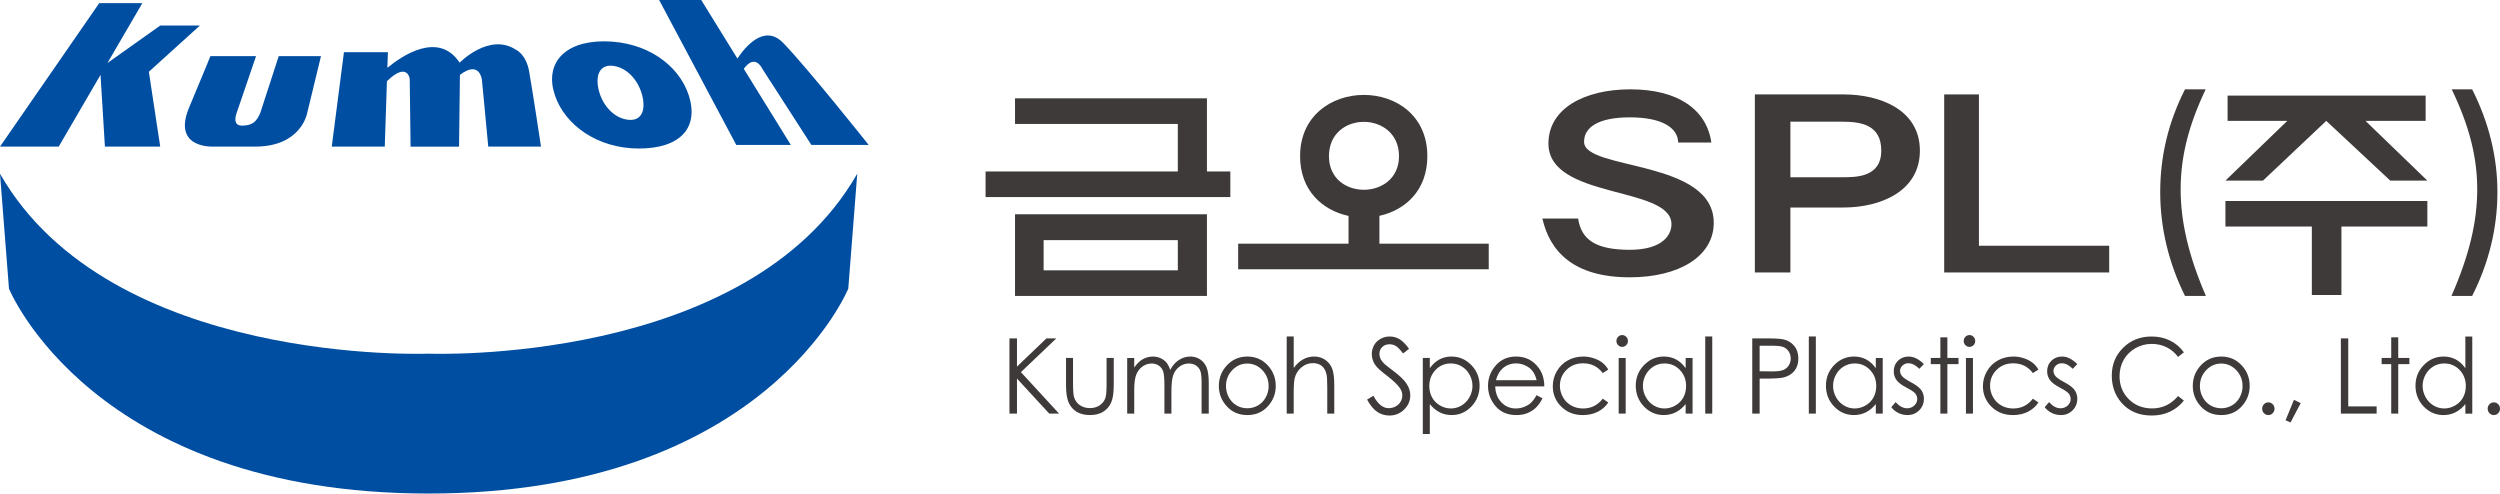
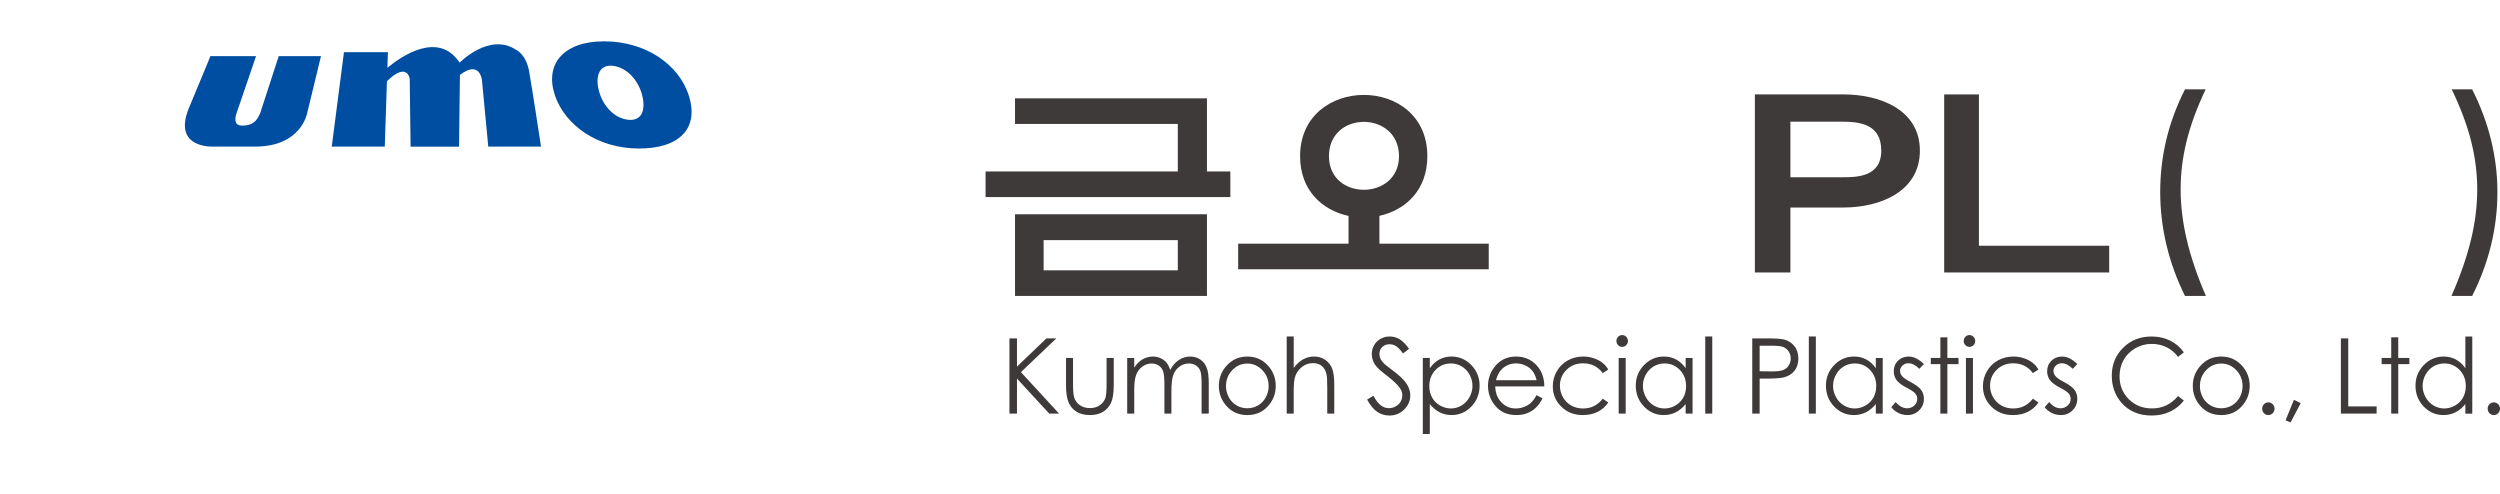
<svg xmlns="http://www.w3.org/2000/svg" id="a" data-name="Layer 1" viewBox="0 0 350.286 69.152">
  <defs>
    <style>
      .b {
        fill: #3e3a39;
      }

      .c {
        fill: #004ea2;
      }
    </style>
  </defs>
-   <polygon class="c" points="13.905 .439 0 20.544 8.225 20.544 14.084 10.492 14.7 20.544 22.449 20.544 20.856 10.055 28.008 3.581 22.449 3.581 15.054 8.829 19.944 .439 13.905 .439" />
  <g>
    <path class="c" d="M36.471,15.813c-.516,1.232-1.112,1.79-2.581,1.79-1.47,0-.715-1.828-.715-1.828l2.701-7.909h-6.396s-.516,1.315-2.979,7.193c-2.464,5.879,3.497,5.482,3.497,5.482h5.76c6.436,0,7.271-4.649,7.271-4.649l1.946-8.027h-5.92l-2.583,7.947Z" />
    <path class="c" d="M72.269,6.955c-3.736-2.424-7.868,1.828-7.868,1.828-2.975-4.495-8.146-.918-10.124.722l.074-2.193h-6.159l-1.71,13.233h7.429l.303-9.166c2.867-2.8,3.193-.331,3.193-.331l.121,9.498h6.791l.122-10.053c2.819-2.146,3.089.753,3.089.753l.882,9.299h7.39s-1.231-8.147-1.668-10.567c-.437-2.425-1.867-3.022-1.867-3.022" />
-     <path class="c" d="M106.763,9.559l6.923,10.747h8.029s-8.591-10.808-11.992-14.305c-2.63-2.701-5.317.572-6.403,2.199l-5.069-8.2h-5.896l10.806,20.306h7.647l-6.595-10.663c1.575-2.176,2.55-.085,2.55-.085" />
    <path class="c" d="M87.865,16.761l-.021-.004c-1.994-.3-3.576-2.216-4.012-4.391-.426-2.112.4-3.528,2.404-3.083,1.93.426,3.326,2.272,3.773,4.191.497,2.14-.208,3.583-2.144,3.288M84.65,5.791c-5.722-.013-8.373,3.226-6.893,7.58,1.409,4.15,5.946,7.426,11.724,7.438h.028c5.72.015,8.585-2.859,6.926-7.66-1.388-4.005-5.804-7.346-11.786-7.358" />
-     <path class="c" d="M60.057,49.553S15.454,51.353,0,24.339l1.258,16.102s11.653,28.711,58.799,28.711c47.146,0,58.8-28.711,58.8-28.711l1.257-16.102c-15.454,27.014-60.057,25.214-60.057,25.214" />
    <path class="b" d="M165.029,37.882h-18.802v-4.24h18.802v4.24ZM169.111,30.021h-26.892v11.445h26.892v-11.445ZM165.029,24.022h4.082v-10.241h-26.892v3.587h22.809v6.653ZM165.029,24.022h-26.936v3.586h34.296v-3.586h-3.278M186.205,21.884c0-6.446,9.816-6.379,9.816,0,0,6.242-9.816,6.31-9.816,0M193.276,34.143v-3.902c3.612-.795,6.716-3.556,6.716-8.357,0-11.481-17.831-11.412-17.831,0,0,4.818,3.144,7.59,6.789,8.369v3.889h-15.465v3.585h35.109v-3.585h-15.317Z" />
    <path class="b" d="M302.677,26.905c0-4.967,1.11-9.73,3.472-14.392h2.899c-2.461,5.172-3.508,9.563-3.508,14.018,0,4.458,1.076,9.253,3.539,14.935h-2.931c-2.294-4.627-3.472-9.559-3.472-14.562" />
  </g>
-   <path class="b" d="M328.068,31.737v9.595h-4.146v-9.595h-12.107v-3.572h28.293v3.572h-12.039ZM334.912,25.307l-8.969-8.371-8.868,8.371h-5.261l8.668-8.371h-8.364v-3.539h27.75v3.539h-8.43l8.669,8.371h-5.195Z" />
  <g>
    <path class="b" d="M343.483,41.467c2.496-5.683,3.612-10.376,3.612-14.935,0-4.457-1.08-8.846-3.576-14.016h2.863c2.365,4.661,3.543,9.525,3.543,14.391,0,4.999-1.178,9.901-3.543,14.56h-2.899Z" />
-     <path class="b" d="M216.11,30.616h5.005c.451,2.99,2.494,4.385,7.246,4.385,4.697,0,5.908-2.194,5.833-3.705-.267-5.271-17.236-3.376-17.236-11.186,0-4.896,5.02-7.594,11.49-7.594,6.51,0,10.658,2.722,11.338,7.459h-4.646c-.043-2.08-2.267-3.532-6.778-3.532-4.594,0-6.453,1.513-6.408,3.467.084,4.003,18.362,2.393,18.166,11.456-.097,4.577-4.87,7.489-11.776,7.489-7.987,0-11.22-3.744-12.232-8.238" />
    <path class="b" d="M250.86,17.05v7.784h7.199c1.934,0,5.533.046,5.533-3.728,0-3.712-2.976-4.056-5.533-4.056h-7.199ZM250.86,29.076v9.101h-4.978V13.23h12.461c5.03,0,10.66,2.129,10.66,7.875,0,5.775-5.63,7.97-10.702,7.97h-7.44Z" />
  </g>
  <polygon class="b" points="272.409 13.23 277.275 13.23 277.275 34.432 295.528 34.432 295.528 38.177 272.409 38.177 272.409 13.23" />
  <path class="b" d="M348.812,56.637c-.169.171-.253.384-.253.631,0,.243.084.452.253.627.169.175.373.262.609.262.241,0,.443-.087.612-.262.169-.175.253-.384.253-.627,0-.247-.084-.46-.253-.631-.169-.173-.371-.26-.612-.26-.236,0-.44.087-.609.26M344.623,51.834c.582.606.873,1.359.873,2.262,0,.593-.131,1.125-.388,1.597-.26.471-.631.846-1.114,1.123-.481.277-.992.416-1.528.416-.535,0-1.033-.142-1.498-.42-.464-.279-.835-.669-1.114-1.171-.274-.498-.411-1.024-.411-1.572,0-.555.137-1.081.411-1.577.271-.496.642-.882,1.102-1.156.465-.274.971-.412,1.519-.412.849,0,1.565.302,2.148.91M345.433,47.148v4.442c-.384-.544-.829-.952-1.337-1.224-.509-.272-1.076-.409-1.705-.409-1.085,0-2.016.401-2.786,1.196-.774.798-1.16,1.76-1.16,2.883,0,1.145.382,2.121,1.147,2.92.767.802,1.692,1.201,2.773,1.201.607,0,1.169-.129,1.682-.386.513-.26.975-.644,1.386-1.154v1.34h.969v-10.808h-.969ZM335.045,50.156h-1.342v.867h1.342v6.932h.983v-6.932h1.56v-.867h-1.56v-2.895h-.983v2.895ZM327.99,57.956h5.01v-1.017h-3.976v-9.525h-1.034v10.543ZM320.242,58.886l.696.304,1.427-2.709-.95-.462-1.173,2.868ZM317.216,56.637c-.169.171-.253.384-.253.631,0,.243.084.452.253.627.169.175.372.262.612.262.236,0,.443-.087.612-.262.168-.175.253-.384.253-.627,0-.247-.085-.46-.253-.631-.169-.173-.376-.26-.612-.26-.24,0-.443.087-.612.26M313.333,51.863c.587.616.883,1.361.883,2.235,0,.564-.133,1.091-.401,1.579-.266.487-.629.863-1.085,1.129-.455.264-.958.398-1.502.398-.545,0-1.045-.135-1.5-.398-.456-.266-.817-.642-1.085-1.129-.268-.488-.403-1.015-.403-1.579,0-.874.296-1.619.88-2.235.589-.618,1.29-.924,2.108-.924.814,0,1.515.306,2.105.924M308.299,51.269c-.705.791-1.058,1.73-1.058,2.809,0,1.091.374,2.042,1.116,2.857.743.815,1.701,1.222,2.874,1.222,1.169,0,2.123-.407,2.866-1.222.742-.814,1.118-1.766,1.118-2.857,0-1.083-.353-2.023-1.058-2.815-.774-.872-1.749-1.306-2.927-1.306-1.182,0-2.16.439-2.933,1.312M304.08,47.73c-.778-.388-1.647-.582-2.612-.582-1.598,0-2.927.527-3.986,1.578-1.061,1.055-1.591,2.355-1.591,3.897,0,1.467.436,2.718,1.314,3.754,1.045,1.23,2.47,1.845,4.275,1.845.952,0,1.812-.184,2.583-.549s1.412-.884,1.927-1.551l-.814-.631c-.976,1.154-2.185,1.735-3.63,1.735-1.316,0-2.407-.431-3.271-1.29-.863-.861-1.296-1.935-1.296-3.22,0-.85.194-1.616.578-2.298.389-.679.933-1.222,1.636-1.627.702-.403,1.464-.605,2.287-.605.754,0,1.445.154,2.079.464.629.306,1.169.759,1.616,1.357l.814-.638c-.494-.703-1.131-1.247-1.91-1.64M288.934,49.956c-.605,0-1.107.196-1.503.589-.396.392-.597.882-.597,1.475,0,.456.127.859.376,1.211.249.354.717.713,1.409,1.076.642.334,1.053.612,1.236.832.184.224.274.481.274.766,0,.351-.139.652-.413.912-.278.257-.614.388-1.009.388-.563,0-1.096-.291-1.6-.869l-.616.717c.262.344.595.614.996.81.4.196.82.293,1.262.293.66,0,1.211-.222,1.652-.667.44-.443.66-.985.66-1.627,0-.454-.126-.863-.386-1.226-.26-.359-.76-.73-1.492-1.116-.6-.317-.996-.591-1.182-.825-.19-.23-.282-.47-.282-.726,0-.285.113-.534.342-.751.228-.215.502-.321.822-.321.5,0,1.013.257,1.541.779l.633-.664c-.713-.703-1.422-1.055-2.125-1.055M284.778,50.811c-.329-.253-.729-.458-1.198-.616-.471-.158-.958-.238-1.465-.238-.806,0-1.533.182-2.184.544-.652.363-1.163.869-1.534,1.517-.375.648-.561,1.349-.561,2.102,0,1.125.399,2.077,1.196,2.861.796.785,1.799,1.176,3.008,1.176.785,0,1.487-.156,2.101-.464.616-.308,1.107-.745,1.473-1.304l-.78-.525c-.709.914-1.625,1.37-2.75,1.37-.614,0-1.165-.139-1.661-.416-.491-.276-.882-.665-1.164-1.167-.283-.5-.422-1.036-.422-1.602,0-.875.306-1.616.922-2.228.614-.612,1.387-.916,2.319-.916,1.164,0,2.082.456,2.756,1.37l.78-.496c-.232-.392-.506-.715-.836-.966M275.456,57.956h.983v-7.799h-.983v7.799ZM275.38,47.19c-.16.163-.24.359-.24.589,0,.224.08.418.24.58.156.163.347.243.565.243.224,0,.414-.08.572-.243.16-.162.238-.356.238-.58,0-.23-.078-.426-.238-.589-.158-.16-.349-.243-.572-.243-.219,0-.409.083-.565.243M271.873,50.156h-1.342v.867h1.342v6.932h.983v-6.932h1.561v-.867h-1.561v-2.895h-.983v2.895ZM267.437,49.956c-.603,0-1.105.196-1.503.589-.394.392-.593.882-.593,1.475,0,.456.123.859.374,1.211.249.354.717.713,1.405,1.076.645.334,1.06.612,1.24.832.182.224.274.481.274.766,0,.351-.139.652-.415.912-.276.257-.612.388-1.007.388-.562,0-1.098-.291-1.598-.869l-.618.717c.262.344.595.614.994.81.403.196.823.293,1.264.293.663,0,1.211-.222,1.654-.667.439-.443.661-.985.661-1.627,0-.454-.129-.863-.387-1.226-.266-.359-.762-.73-1.494-1.116-.599-.317-.994-.591-1.182-.825-.189-.23-.282-.47-.282-.726,0-.285.113-.534.342-.751.228-.215.5-.321.818-.321.505,0,1.019.257,1.545.779l.633-.664c-.713-.703-1.422-1.055-2.127-1.055M262.017,51.834c.584.606.871,1.359.871,2.262,0,.593-.129,1.125-.388,1.597-.258.471-.629.846-1.112,1.123-.483.277-.99.416-1.528.416-.533,0-1.031-.142-1.5-.42-.464-.279-.836-.669-1.109-1.171-.276-.498-.414-1.024-.414-1.572,0-.555.135-1.081.409-1.577.274-.496.642-.882,1.103-1.156.467-.274.971-.412,1.517-.412.853,0,1.57.302,2.15.91M262.827,50.156v1.433c-.387-.544-.83-.952-1.338-1.224-.509-.272-1.076-.409-1.705-.409-1.085,0-2.014.401-2.788,1.196-.772.798-1.156,1.76-1.156,2.883,0,1.145.38,2.121,1.145,2.92.767.802,1.69,1.201,2.772,1.201.607,0,1.171-.129,1.684-.386.511-.26.975-.644,1.387-1.154v1.34h.968v-7.799h-.968ZM253.442,57.956h.983v-10.808h-.983v10.808ZM248.379,48.443c.696,0,1.198.064,1.504.186.306.127.556.333.741.626.189.295.282.616.282.971,0,.361-.093.69-.282.983-.186.293-.443.506-.771.635-.329.133-.847.196-1.556.196l-1.747-.021v-3.577h1.828ZM245.517,57.956h1.034v-4.904h.739c1.282,0,2.156-.055,2.625-.169.641-.158,1.145-.466,1.511-.924.367-.456.549-1.034.549-1.737,0-.698-.186-1.276-.563-1.736-.374-.462-.855-.769-1.446-.914-.413-.107-1.206-.158-2.389-.158h-2.06v10.543ZM238.929,57.956h.983v-10.808h-.983v10.808ZM235.374,51.834c.58.606.871,1.359.871,2.262,0,.593-.129,1.125-.389,1.597-.262.471-.629.846-1.111,1.123-.483.277-.992.416-1.53.416-.534,0-1.034-.142-1.498-.42-.465-.279-.836-.669-1.112-1.171-.274-.498-.411-1.024-.411-1.572,0-.555.135-1.081.409-1.577.272-.496.642-.882,1.105-1.156.46-.274.967-.412,1.514-.412.85,0,1.567.302,2.152.91M236.184,50.156v1.433c-.386-.544-.831-.952-1.34-1.224-.506-.272-1.076-.409-1.703-.409-1.086,0-2.015.401-2.789,1.196-.77.798-1.159,1.76-1.159,2.883,0,1.145.385,2.121,1.15,2.92.766.802,1.688,1.201,2.77,1.201.608,0,1.169-.129,1.685-.386.51-.26.975-.644,1.386-1.154v1.34h.969v-7.799h-.969ZM226.8,57.956h.983v-7.799h-.983v7.799ZM226.72,47.19c-.158.163-.238.359-.238.589,0,.224.08.418.238.58.16.163.346.243.565.243.224,0,.416-.08.574-.243.16-.162.238-.356.238-.58,0-.23-.078-.426-.238-.589-.158-.16-.351-.243-.574-.243-.22,0-.405.083-.565.243M224.509,50.811c-.33-.253-.728-.458-1.199-.616-.469-.158-.958-.238-1.462-.238-.807,0-1.534.182-2.185.544-.654.363-1.164.869-1.536,1.517-.371.648-.559,1.349-.559,2.102,0,1.125.398,2.077,1.196,2.861.793.785,1.798,1.176,3.005,1.176.785,0,1.489-.156,2.105-.464.612-.308,1.102-.745,1.469-1.304l-.778-.525c-.711.914-1.629,1.37-2.75,1.37-.616,0-1.169-.139-1.66-.416-.492-.276-.882-.665-1.165-1.167-.282-.5-.424-1.036-.424-1.602,0-.875.308-1.616.924-2.228.612-.612,1.387-.916,2.317-.916,1.164,0,2.085.456,2.758,1.37l.778-.496c-.229-.392-.509-.715-.835-.966M209.604,53.269c.2-.718.5-1.256.893-1.614.536-.49,1.184-.737,1.933-.737.454,0,.889.097,1.3.293.414.194.747.454.996.774.253.319.443.747.574,1.283h-5.695ZM214.464,56.477c-.26.226-.574.409-.941.548-.367.137-.744.207-1.135.207-.807,0-1.483-.289-2.032-.87-.549-.578-.831-1.321-.851-2.226h6.877c-.011-1.066-.291-1.954-.846-2.667-.776-1.006-1.814-1.513-3.119-1.513-1.266,0-2.279.494-3.03,1.479-.595.772-.895,1.654-.895,2.642,0,1.053.354,1.994,1.055,2.828.703.836,1.68,1.252,2.925,1.252.563,0,1.068-.087,1.511-.262.448-.175.849-.431,1.205-.762.353-.336.669-.777.939-1.321l-.827-.443c-.3.508-.578.877-.836,1.108M204.804,51.336c.46.274.827.661,1.102,1.156.274.496.409,1.022.409,1.577,0,.548-.14,1.074-.413,1.572-.274.502-.646.892-1.11,1.171-.464.278-.962.42-1.487.42-.538,0-1.049-.139-1.532-.416-.483-.276-.854-.652-1.116-1.123-.258-.473-.389-1.004-.389-1.597,0-.903.291-1.657.874-2.262.58-.608,1.298-.91,2.147-.91.545,0,1.052.137,1.516.412M199.355,60.809h.983v-4.193c.409.511.873.894,1.382,1.154.511.257,1.067.386,1.678.386,1.08,0,2.002-.399,2.768-1.201.764-.799,1.147-1.774,1.147-2.92,0-1.123-.388-2.085-1.16-2.883-.77-.795-1.701-1.196-2.785-1.196-.621,0-1.186.137-1.692.409-.505.272-.95.68-1.338,1.224v-1.433h-.983v10.652ZM192.97,57.709c.511.342,1.078.513,1.707.513.814,0,1.505-.283,2.074-.849.57-.564.852-1.226.852-1.992,0-.53-.164-1.057-.498-1.583-.333-.525-.945-1.127-1.84-1.798-.753-.572-1.198-.92-1.333-1.055-.25-.253-.42-.488-.514-.703-.095-.215-.141-.437-.141-.667,0-.376.133-.694.396-.954.266-.257.604-.386,1.021-.386.324,0,.622.084.896.251.274.169.605.515.994,1.038l.844-.652c-.473-.659-.92-1.11-1.346-1.357-.425-.247-.878-.369-1.368-.369-.455,0-.882.107-1.274.327-.391.215-.692.513-.909.89-.216.38-.323.795-.323,1.253,0,.581.182,1.119.549,1.614.211.298.747.777,1.608,1.439.856.663,1.447,1.224,1.77,1.692.233.339.35.688.35,1.04,0,.311-.08.604-.238.88-.16.276-.391.5-.696.665-.304.165-.629.245-.975.245-.811,0-1.523-.578-2.142-1.741l-.881.538c.433.804.903,1.374,1.414,1.717M180.283,57.956h.983v-2.861c0-1.03.047-1.737.14-2.119.149-.595.46-1.091.933-1.492.469-.401,1.002-.604,1.596-.604.523,0,.94.131,1.262.392.32.26.54.648.664,1.165.07.3.106.901.106,1.798v3.72h.983v-4.016c0-1.063-.105-1.846-.318-2.347-.207-.498-.536-.896-.977-1.192-.443-.295-.95-.445-1.521-.445-.558,0-1.074.135-1.554.399-.476.264-.915.665-1.312,1.201v-4.408h-.983v10.808ZM176.869,51.863c.591.616.885,1.361.885,2.235,0,.564-.134,1.091-.403,1.579-.267.487-.628.863-1.084,1.129-.455.264-.956.398-1.501.398-.544,0-1.047-.135-1.502-.398-.456-.266-.817-.642-1.084-1.129-.268-.488-.402-1.015-.402-1.579,0-.874.294-1.619.882-2.235.587-.618,1.289-.924,2.107-.924.812,0,1.514.306,2.103.924M171.835,51.269c-.705.791-1.057,1.73-1.057,2.809,0,1.091.374,2.042,1.117,2.857.743.815,1.701,1.222,2.874,1.222,1.167,0,2.124-.407,2.868-1.222.742-.814,1.114-1.766,1.114-2.857,0-1.083-.353-2.023-1.056-2.815-.774-.872-1.749-1.306-2.927-1.306-1.183,0-2.161.439-2.934,1.312M157.939,57.956h.983v-3.305c0-.975.095-1.699.285-2.171.19-.473.482-.848.877-1.129.394-.28.821-.42,1.275-.42.394,0,.732.102,1.019.304.286.205.484.475.599.81.116.338.173.977.173,1.918v3.993h.982v-3.053c0-1.119.091-1.916.275-2.395.182-.477.469-.859.864-1.146.393-.285.83-.431,1.305-.431.391,0,.728.097,1.011.287.283.19.482.443.599.758.116.312.174.886.174,1.724v4.256h1.005v-4.256c0-.975-.097-1.707-.294-2.194-.196-.487-.497-.867-.901-1.14-.404-.272-.871-.409-1.398-.409-.565,0-1.093.16-1.584.477-.49.319-.898.783-1.225,1.395-.156-.458-.34-.81-.549-1.057-.212-.247-.484-.443-.817-.591-.332-.148-.683-.224-1.054-.224-.549,0-1.072.154-1.569.458-.361.232-.711.595-1.054,1.091v-1.349h-.983v7.799ZM149.362,53.913c0,1.108.124,1.939.371,2.492.244.55.617.981,1.114,1.289.499.308,1.122.462,1.866.462.745,0,1.365-.154,1.858-.462.495-.308.864-.734,1.111-1.279.246-.544.37-1.355.37-2.431v-3.828h-1.005v3.642c0,.975-.05,1.612-.149,1.914-.144.439-.409.793-.79,1.063-.383.27-.847.405-1.396.405-.548,0-1.022-.137-1.418-.415-.397-.276-.665-.656-.806-1.133-.093-.334-.14-.945-.14-1.834v-3.642h-.983v3.756ZM141.438,57.956h1.055v-4.913l4.526,4.913h1.377l-5.35-5.814,4.963-4.729h-1.388l-4.128,3.957v-3.957h-1.055v10.543Z" />
</svg>